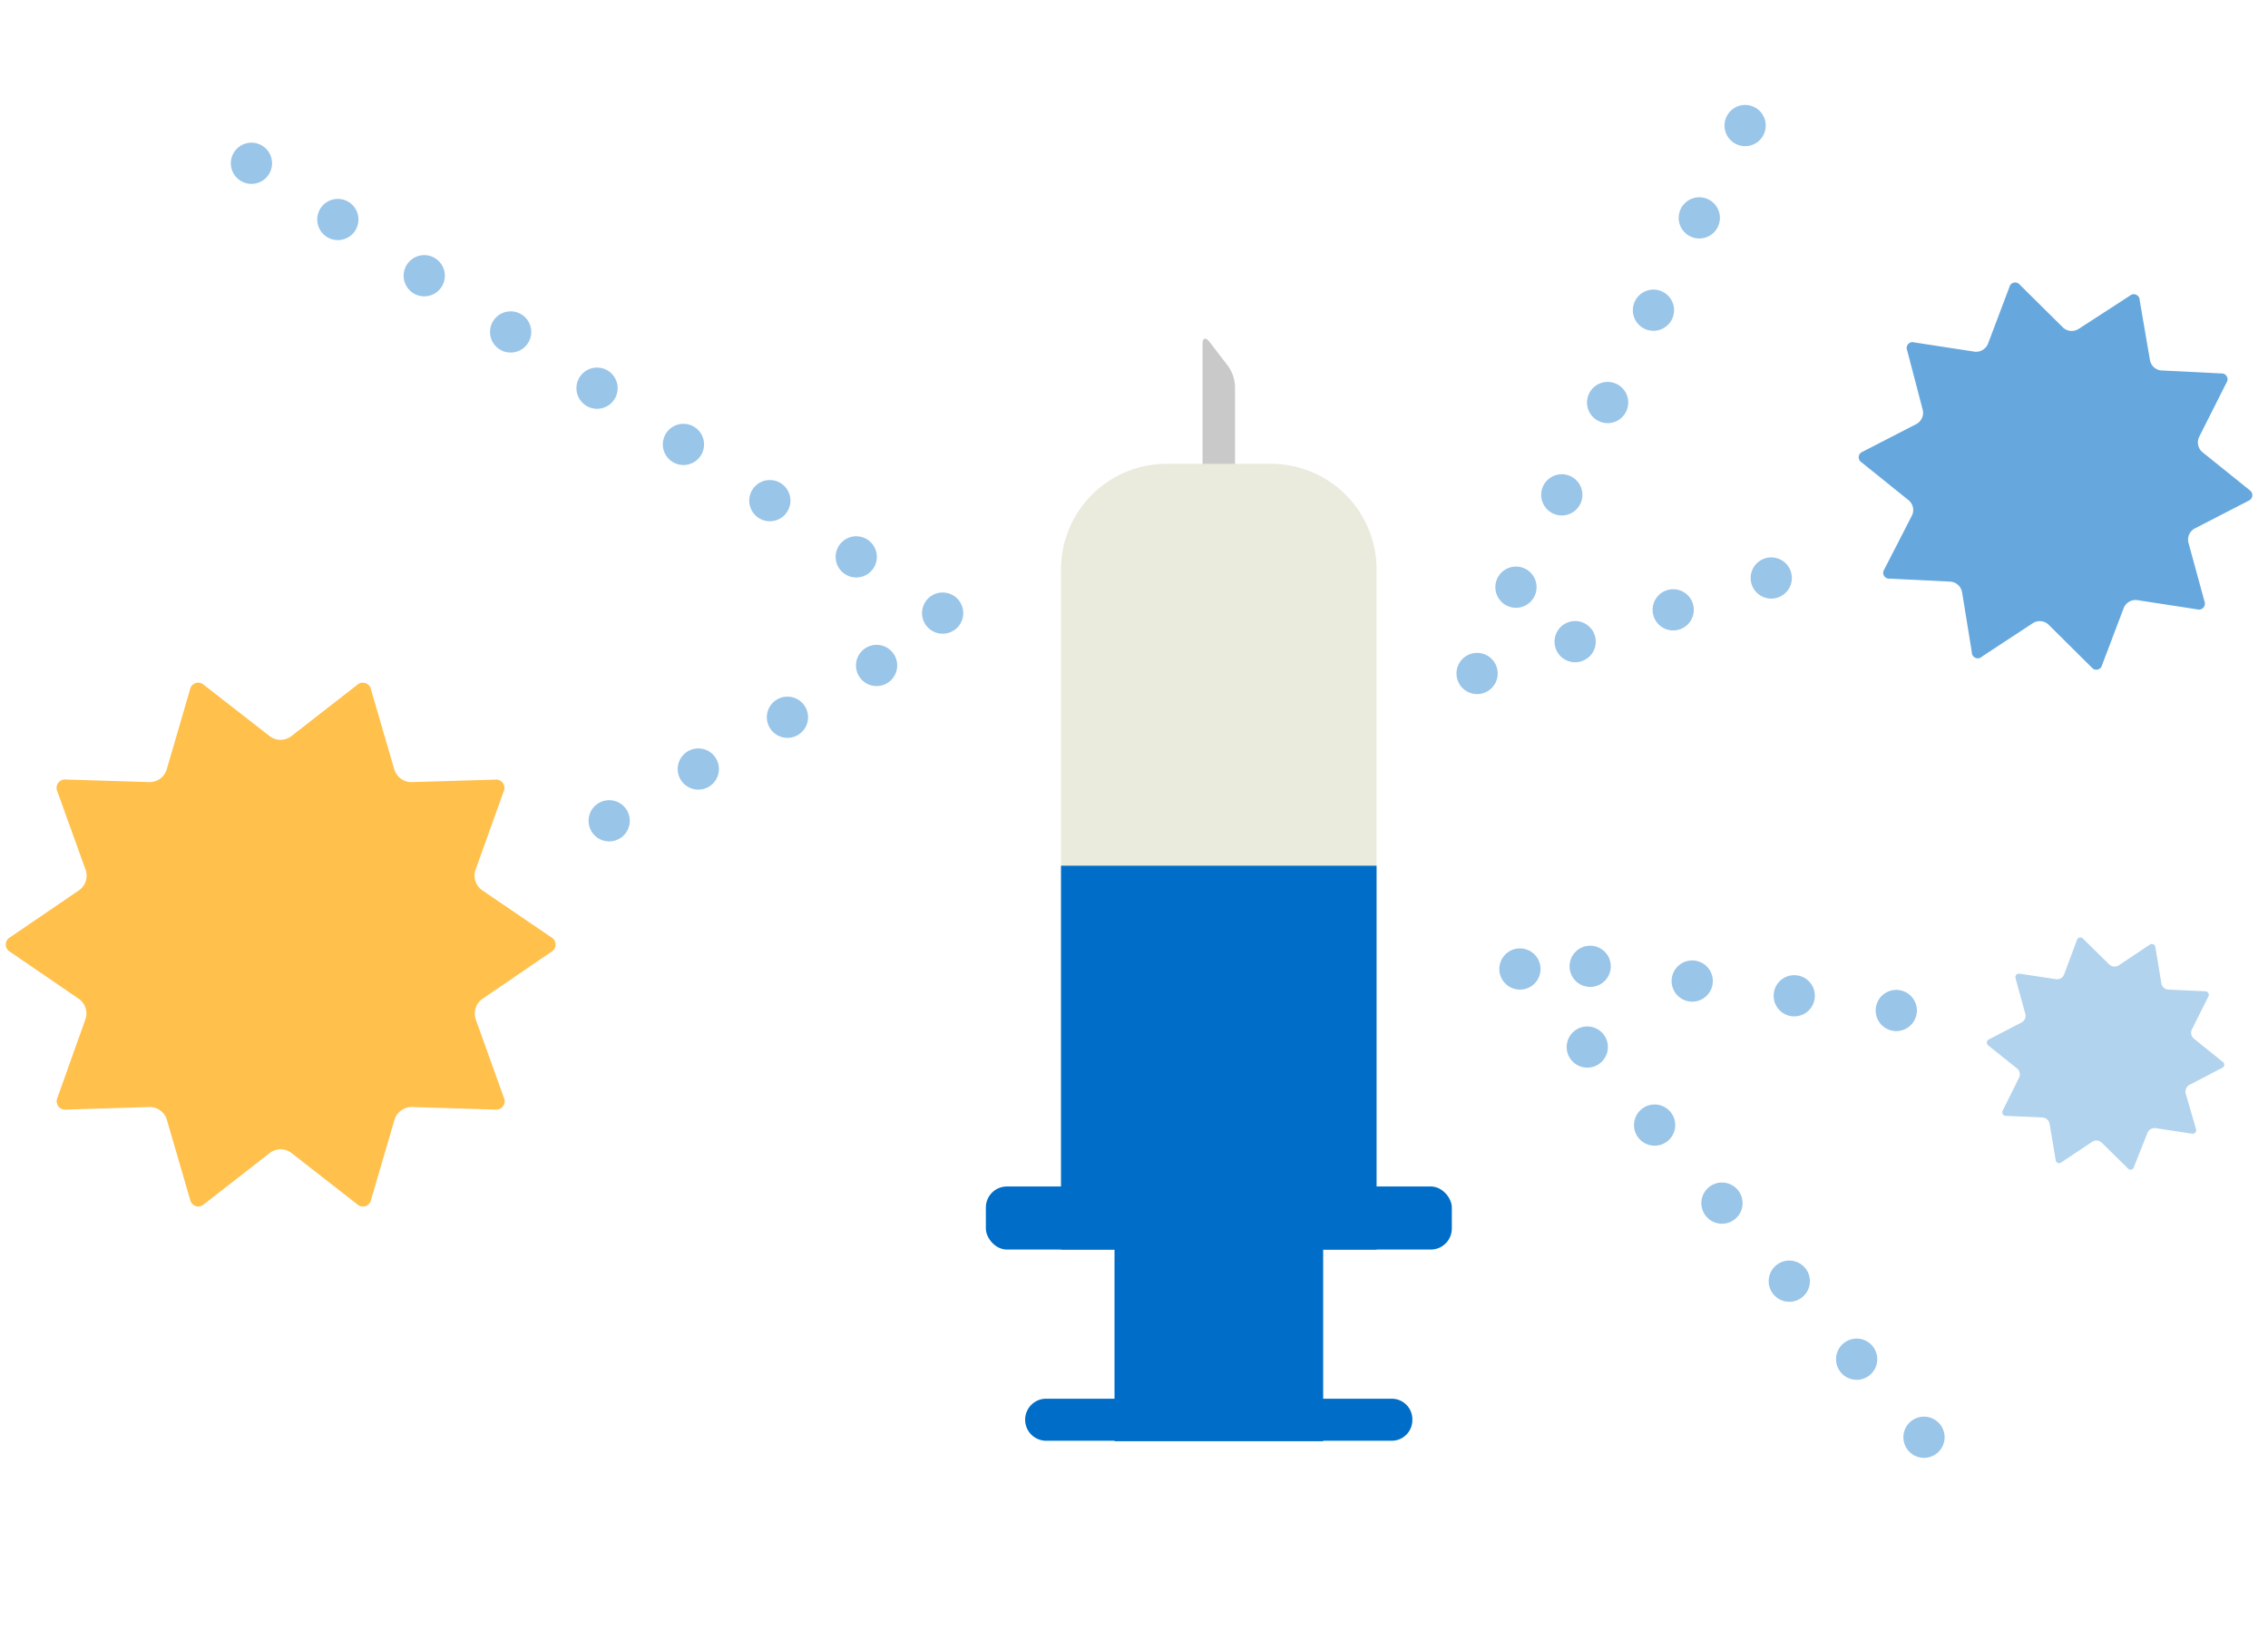
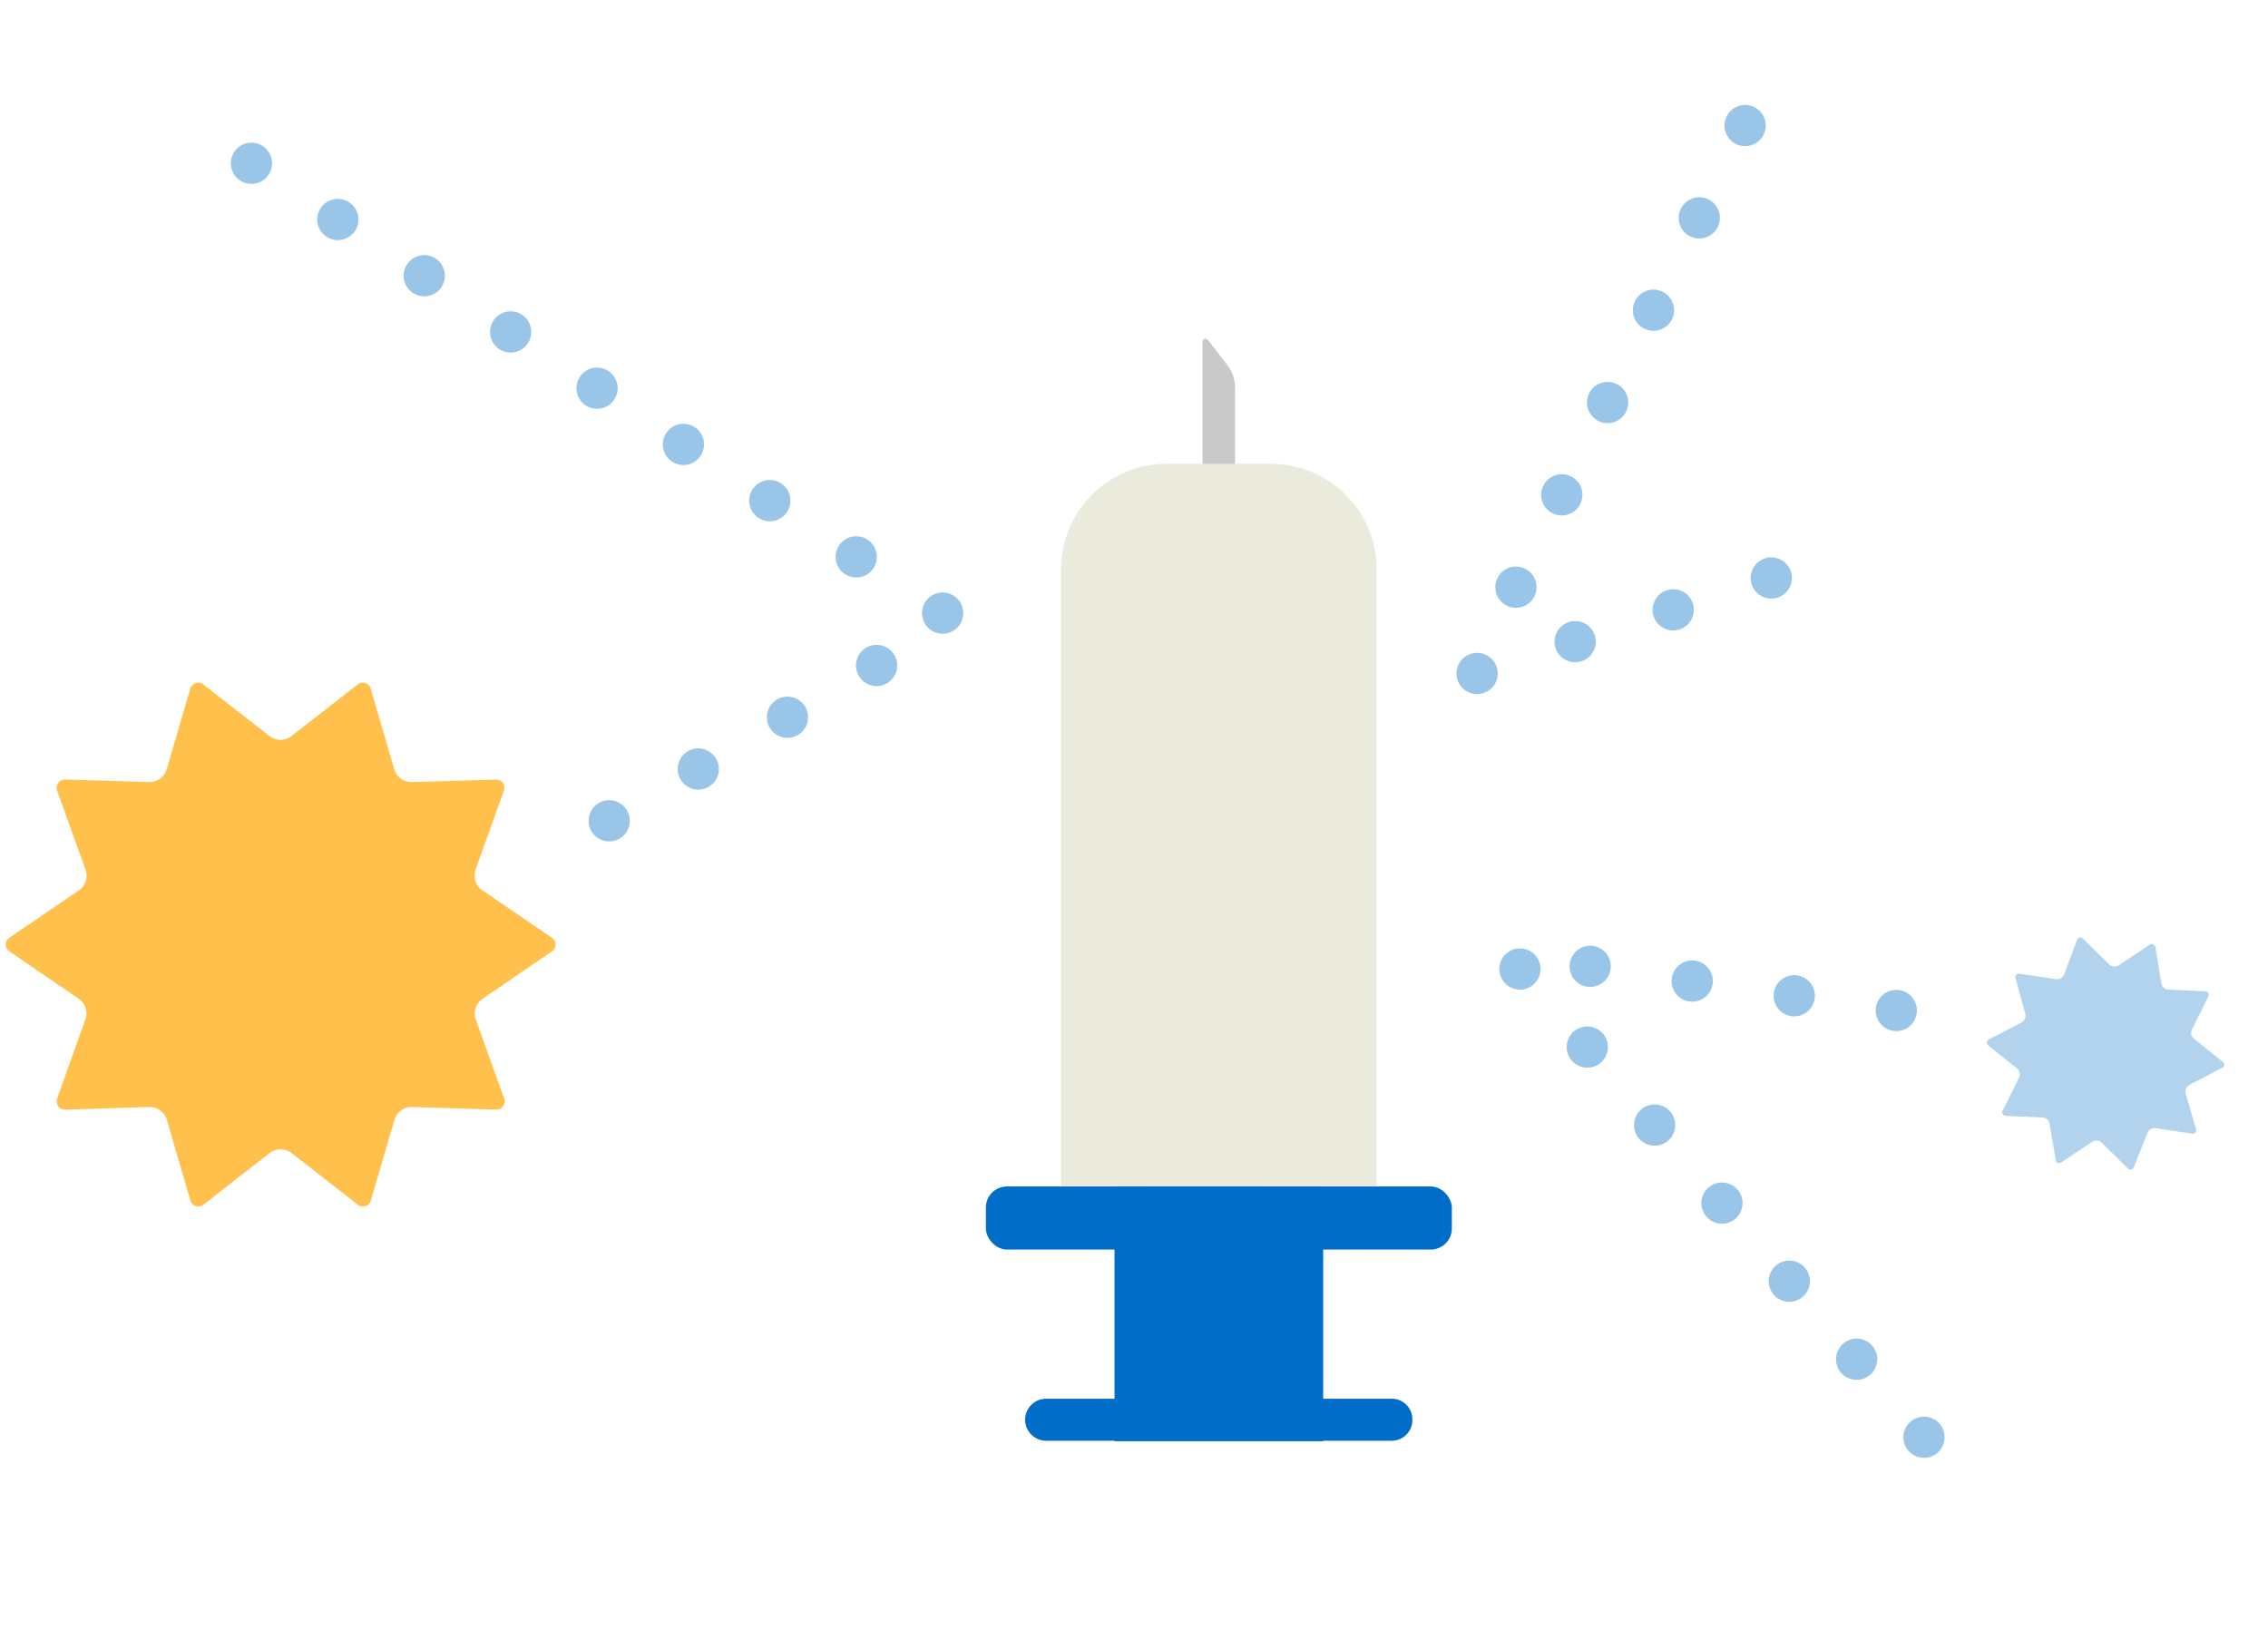
<svg xmlns="http://www.w3.org/2000/svg" viewBox="0 0 220 160">
  <defs>
    <style>.cls-1{fill:#006ec8;}.cls-2{fill:#cac9c9;}.cls-3{fill:#eaeadd;}.cls-4{fill:#66a8de;}.cls-5{fill:#b2d3ee;}.cls-6{fill:#ffc04c;}.cls-7,.cls-8{fill:none;}.cls-7{stroke:#99c5e9;stroke-linecap:round;stroke-linejoin:round;stroke-width:4px;stroke-dasharray:0 10;}</style>
  </defs>
  <title>fig_index_vaccine01</title>
  <g id="レイヤー_2" data-name="レイヤー 2">
    <g id="contents">
      <rect class="cls-1" x="108.11" y="94.22" width="20.24" height="45.6" />
      <path class="cls-2" d="M119.8,61.33a1.08,1.08,0,0,1-1.08,1.07h-1a1.07,1.07,0,0,1-1.07-1.07V33.38c0-.6.29-.7.66-.23l1.83,2.38a3.73,3.73,0,0,1,.66,1.93Z" />
      <path class="cls-1" d="M137,137.78a2,2,0,0,1-2,2H101.48a2,2,0,0,1,0-4.08H135A2,2,0,0,1,137,137.78Z" />
      <path class="cls-3" d="M102.92,115.11V55.18A10.24,10.24,0,0,1,113.12,45h10.21a10.24,10.24,0,0,1,10.2,10.21v59.93" />
-       <rect class="cls-1" x="102.92" y="83.99" width="30.61" height="37.24" />
      <rect class="cls-1" x="95.63" y="115.11" width="45.2" height="6.12" rx="2.04" ry="2.04" />
-       <path class="cls-4" d="M215.45,36.23a.57.57,0,0,1,.52.9l-2.66,5.28a1.24,1.24,0,0,0,.32,1.45l4.61,3.71a.58.58,0,0,1-.1,1l-5.26,2.71a1.23,1.23,0,0,0-.6,1.36l1.56,5.71a.58.58,0,0,1-.7.77l-5.85-.9A1.24,1.24,0,0,0,206,59l-2.1,5.54a.57.57,0,0,1-1,.22l-4.2-4.17a1.24,1.24,0,0,0-1.48-.15l-4.95,3.25a.58.58,0,0,1-1-.42l-.95-5.84a1.25,1.25,0,0,0-1.11-1l-5.91-.29a.57.57,0,0,1-.52-.9L185.47,50a1.23,1.23,0,0,0-.31-1.45l-4.61-3.71a.57.57,0,0,1,.1-1l5.26-2.71a1.24,1.24,0,0,0,.6-1.36L185,34a.57.57,0,0,1,.69-.78l5.86.9a1.25,1.25,0,0,0,1.28-.75l2.09-5.53a.57.57,0,0,1,1-.22l4.2,4.16a1.24,1.24,0,0,0,1.48.15l5-3.24a.57.57,0,0,1,.95.42l1,5.83a1.22,1.22,0,0,0,1.11,1Z" />
      <path class="cls-5" d="M215.58,103a.34.34,0,0,1-.06.62l-3.15,1.64a.76.76,0,0,0-.36.82l1,3.43a.35.35,0,0,1-.42.47l-3.51-.53a.74.74,0,0,0-.77.45L207,113.21a.34.34,0,0,1-.61.13l-2.53-2.49a.76.76,0,0,0-.89-.09l-3,2a.34.34,0,0,1-.57-.25l-.59-3.5a.73.73,0,0,0-.66-.59l-3.56-.16a.35.35,0,0,1-.31-.54l1.58-3.18a.74.74,0,0,0-.19-.87l-2.78-2.22a.35.35,0,0,1,.06-.62l3.16-1.64a.74.74,0,0,0,.35-.82l-.94-3.43a.35.35,0,0,1,.41-.47l3.52.53a.73.73,0,0,0,.77-.45l1.24-3.33a.35.35,0,0,1,.62-.13l2.53,2.49a.75.75,0,0,0,.89.09l3-2a.35.35,0,0,1,.58.25l.58,3.5a.73.73,0,0,0,.67.59l3.55.16a.35.35,0,0,1,.32.54l-1.59,3.18a.75.75,0,0,0,.19.87Z" />
      <path class="cls-6" d="M53.45,90.92a.81.81,0,0,1,0,1.44l-6.69,4.57a1.75,1.75,0,0,0-.63,1.92l2.74,7.63a.82.82,0,0,1-.85,1.17l-8.11-.25a1.75,1.75,0,0,0-1.63,1.19L36,116.38a.81.81,0,0,1-1.37.44l-6.41-5a1.74,1.74,0,0,0-2,0l-6.42,5a.81.81,0,0,1-1.36-.44l-2.27-7.79a1.74,1.74,0,0,0-1.64-1.19l-8.1.25a.82.82,0,0,1-.85-1.17L8.3,98.85a1.73,1.73,0,0,0-.62-1.92L1,92.36a.81.81,0,0,1,0-1.44l6.7-4.57a1.73,1.73,0,0,0,.62-1.92L5.57,76.8a.82.82,0,0,1,.85-1.17l8.1.25a1.74,1.74,0,0,0,1.64-1.19l2.27-7.79a.81.81,0,0,1,1.36-.44l6.42,5a1.74,1.74,0,0,0,2,0l6.42-5a.81.81,0,0,1,1.36.45l2.27,7.78a1.74,1.74,0,0,0,1.63,1.19L48,75.64a.81.81,0,0,1,.85,1.16l-2.74,7.63a1.75,1.75,0,0,0,.63,1.92Z" />
      <polyline class="cls-7" points="24.39 15.84 92.54 60.2 57.08 80.8" />
      <polyline class="cls-7" points="169.28 12.18 142.82 65.49 179.01 53.74" />
      <polyline class="cls-7" points="186.63 139.44 146.21 92.59 188.47 98.69" />
      <rect class="cls-8" width="220" height="160" />
    </g>
  </g>
</svg>